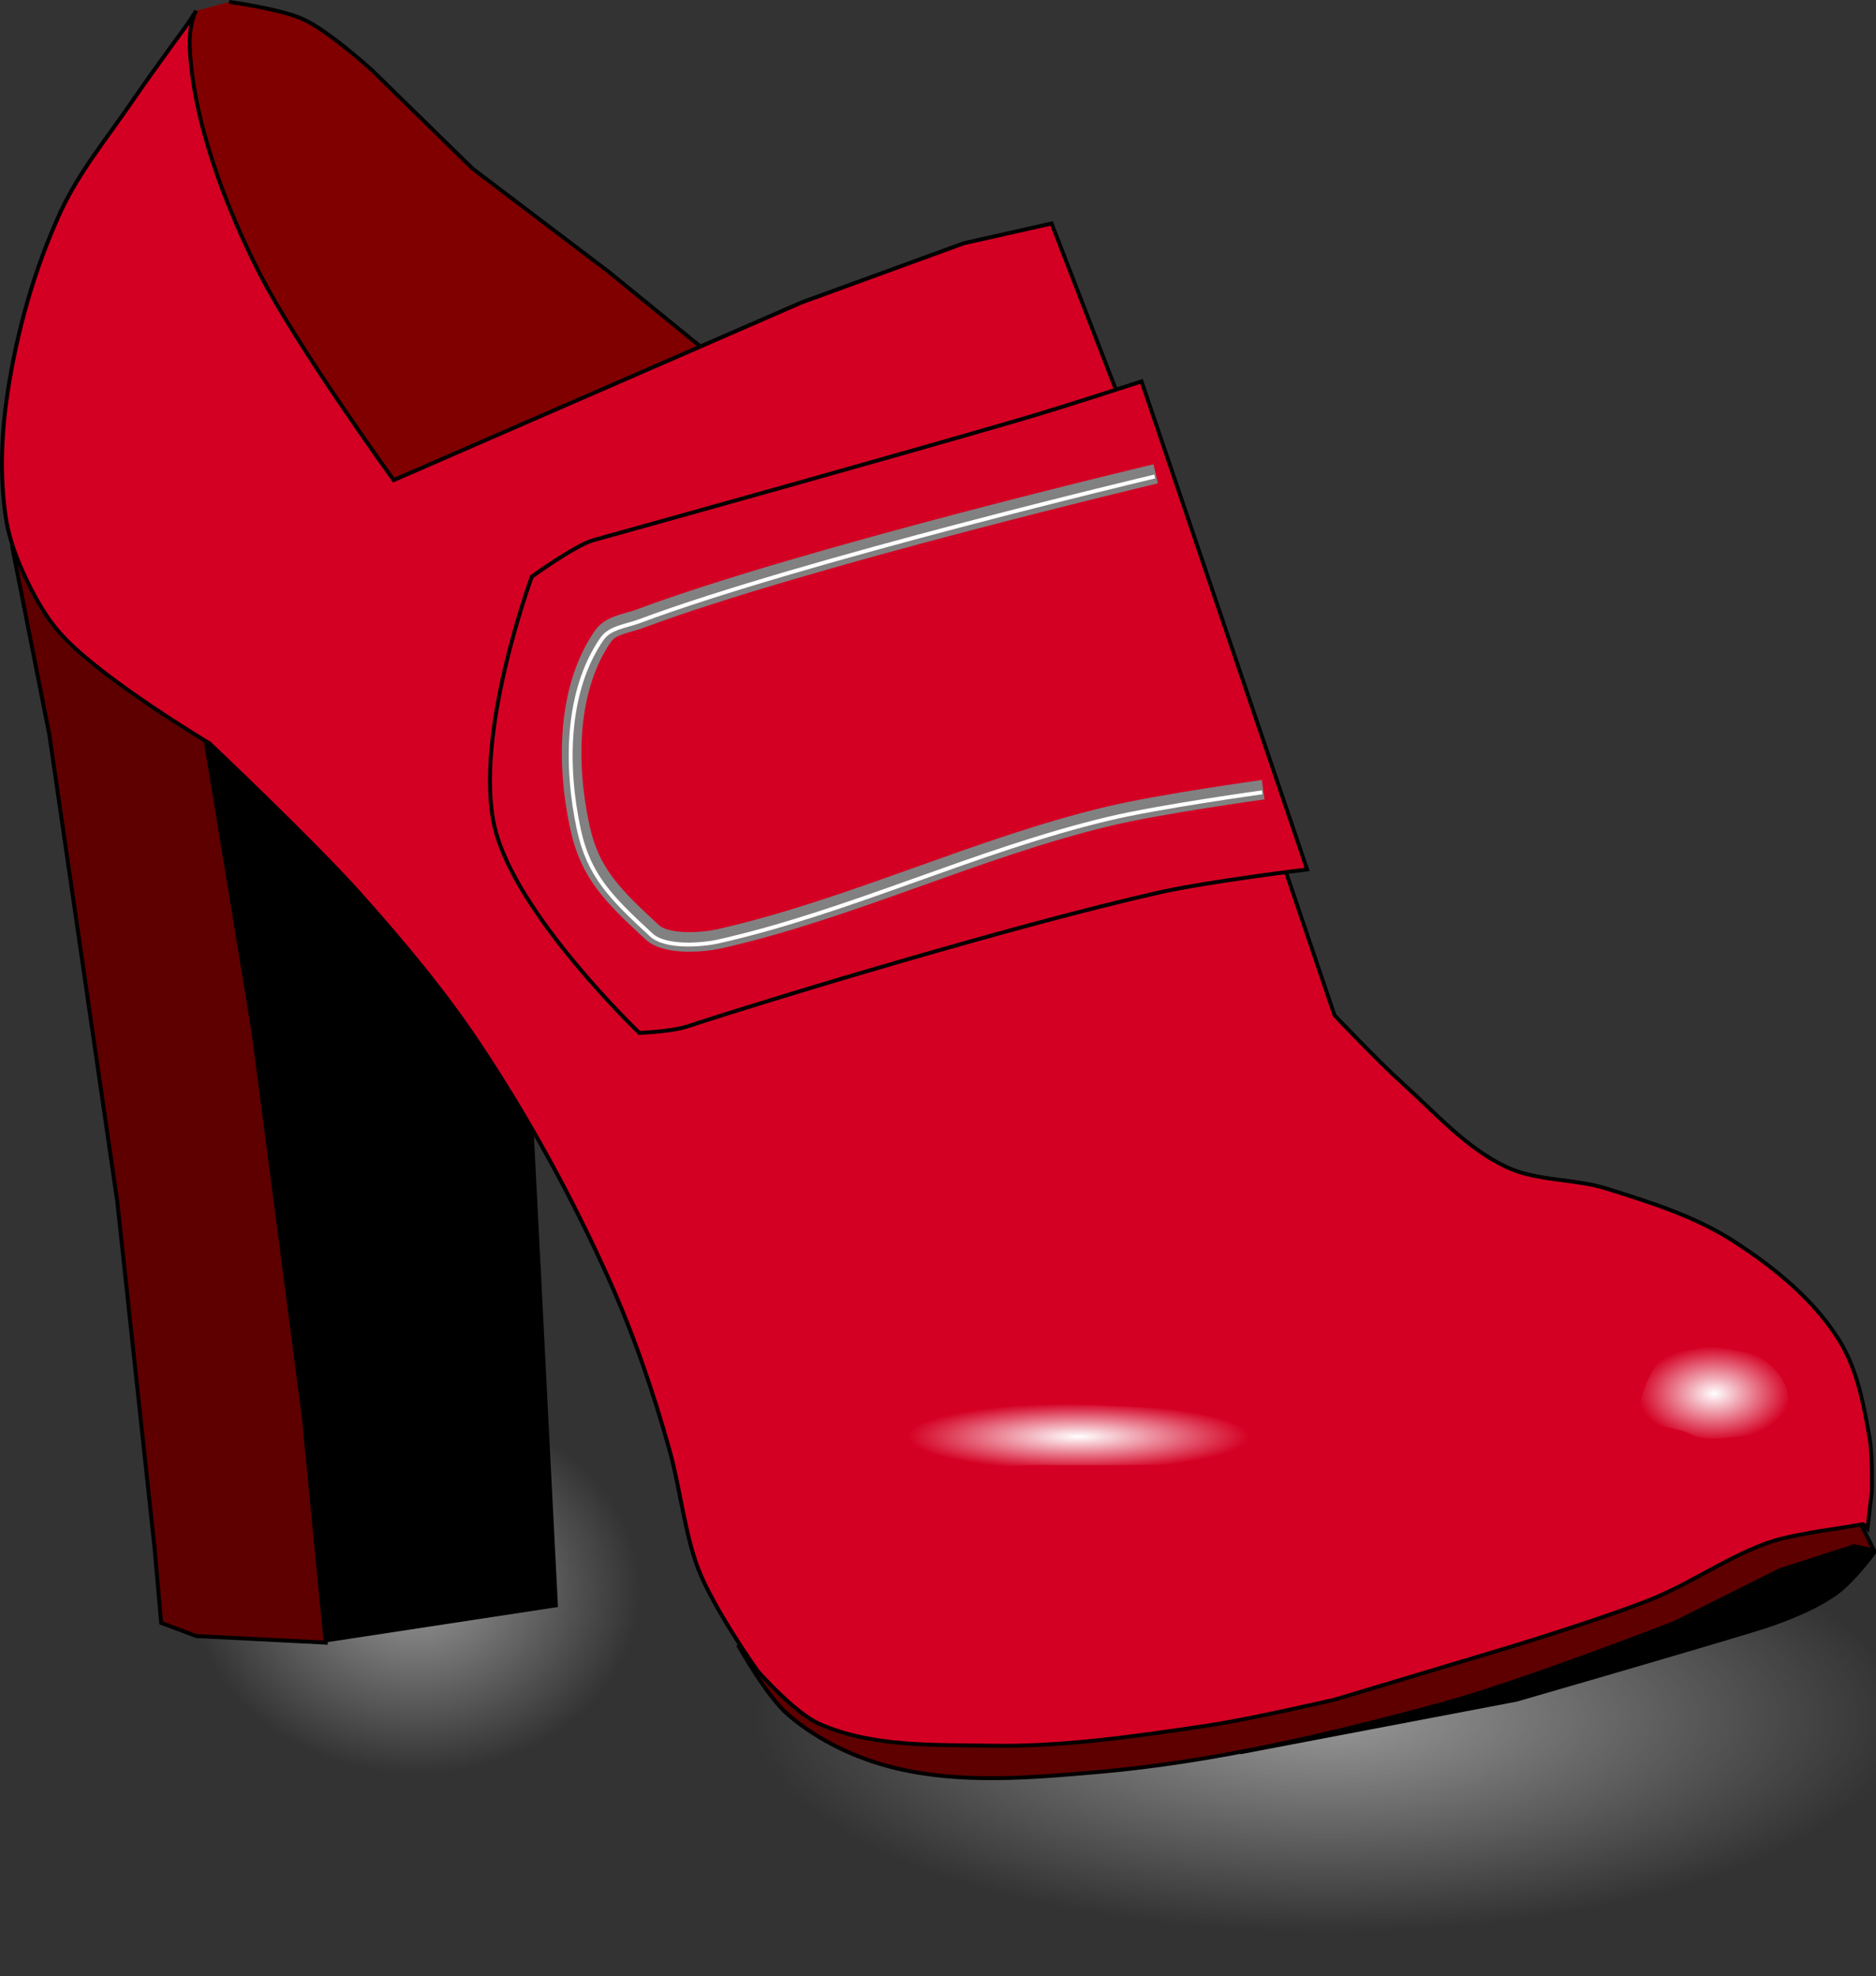
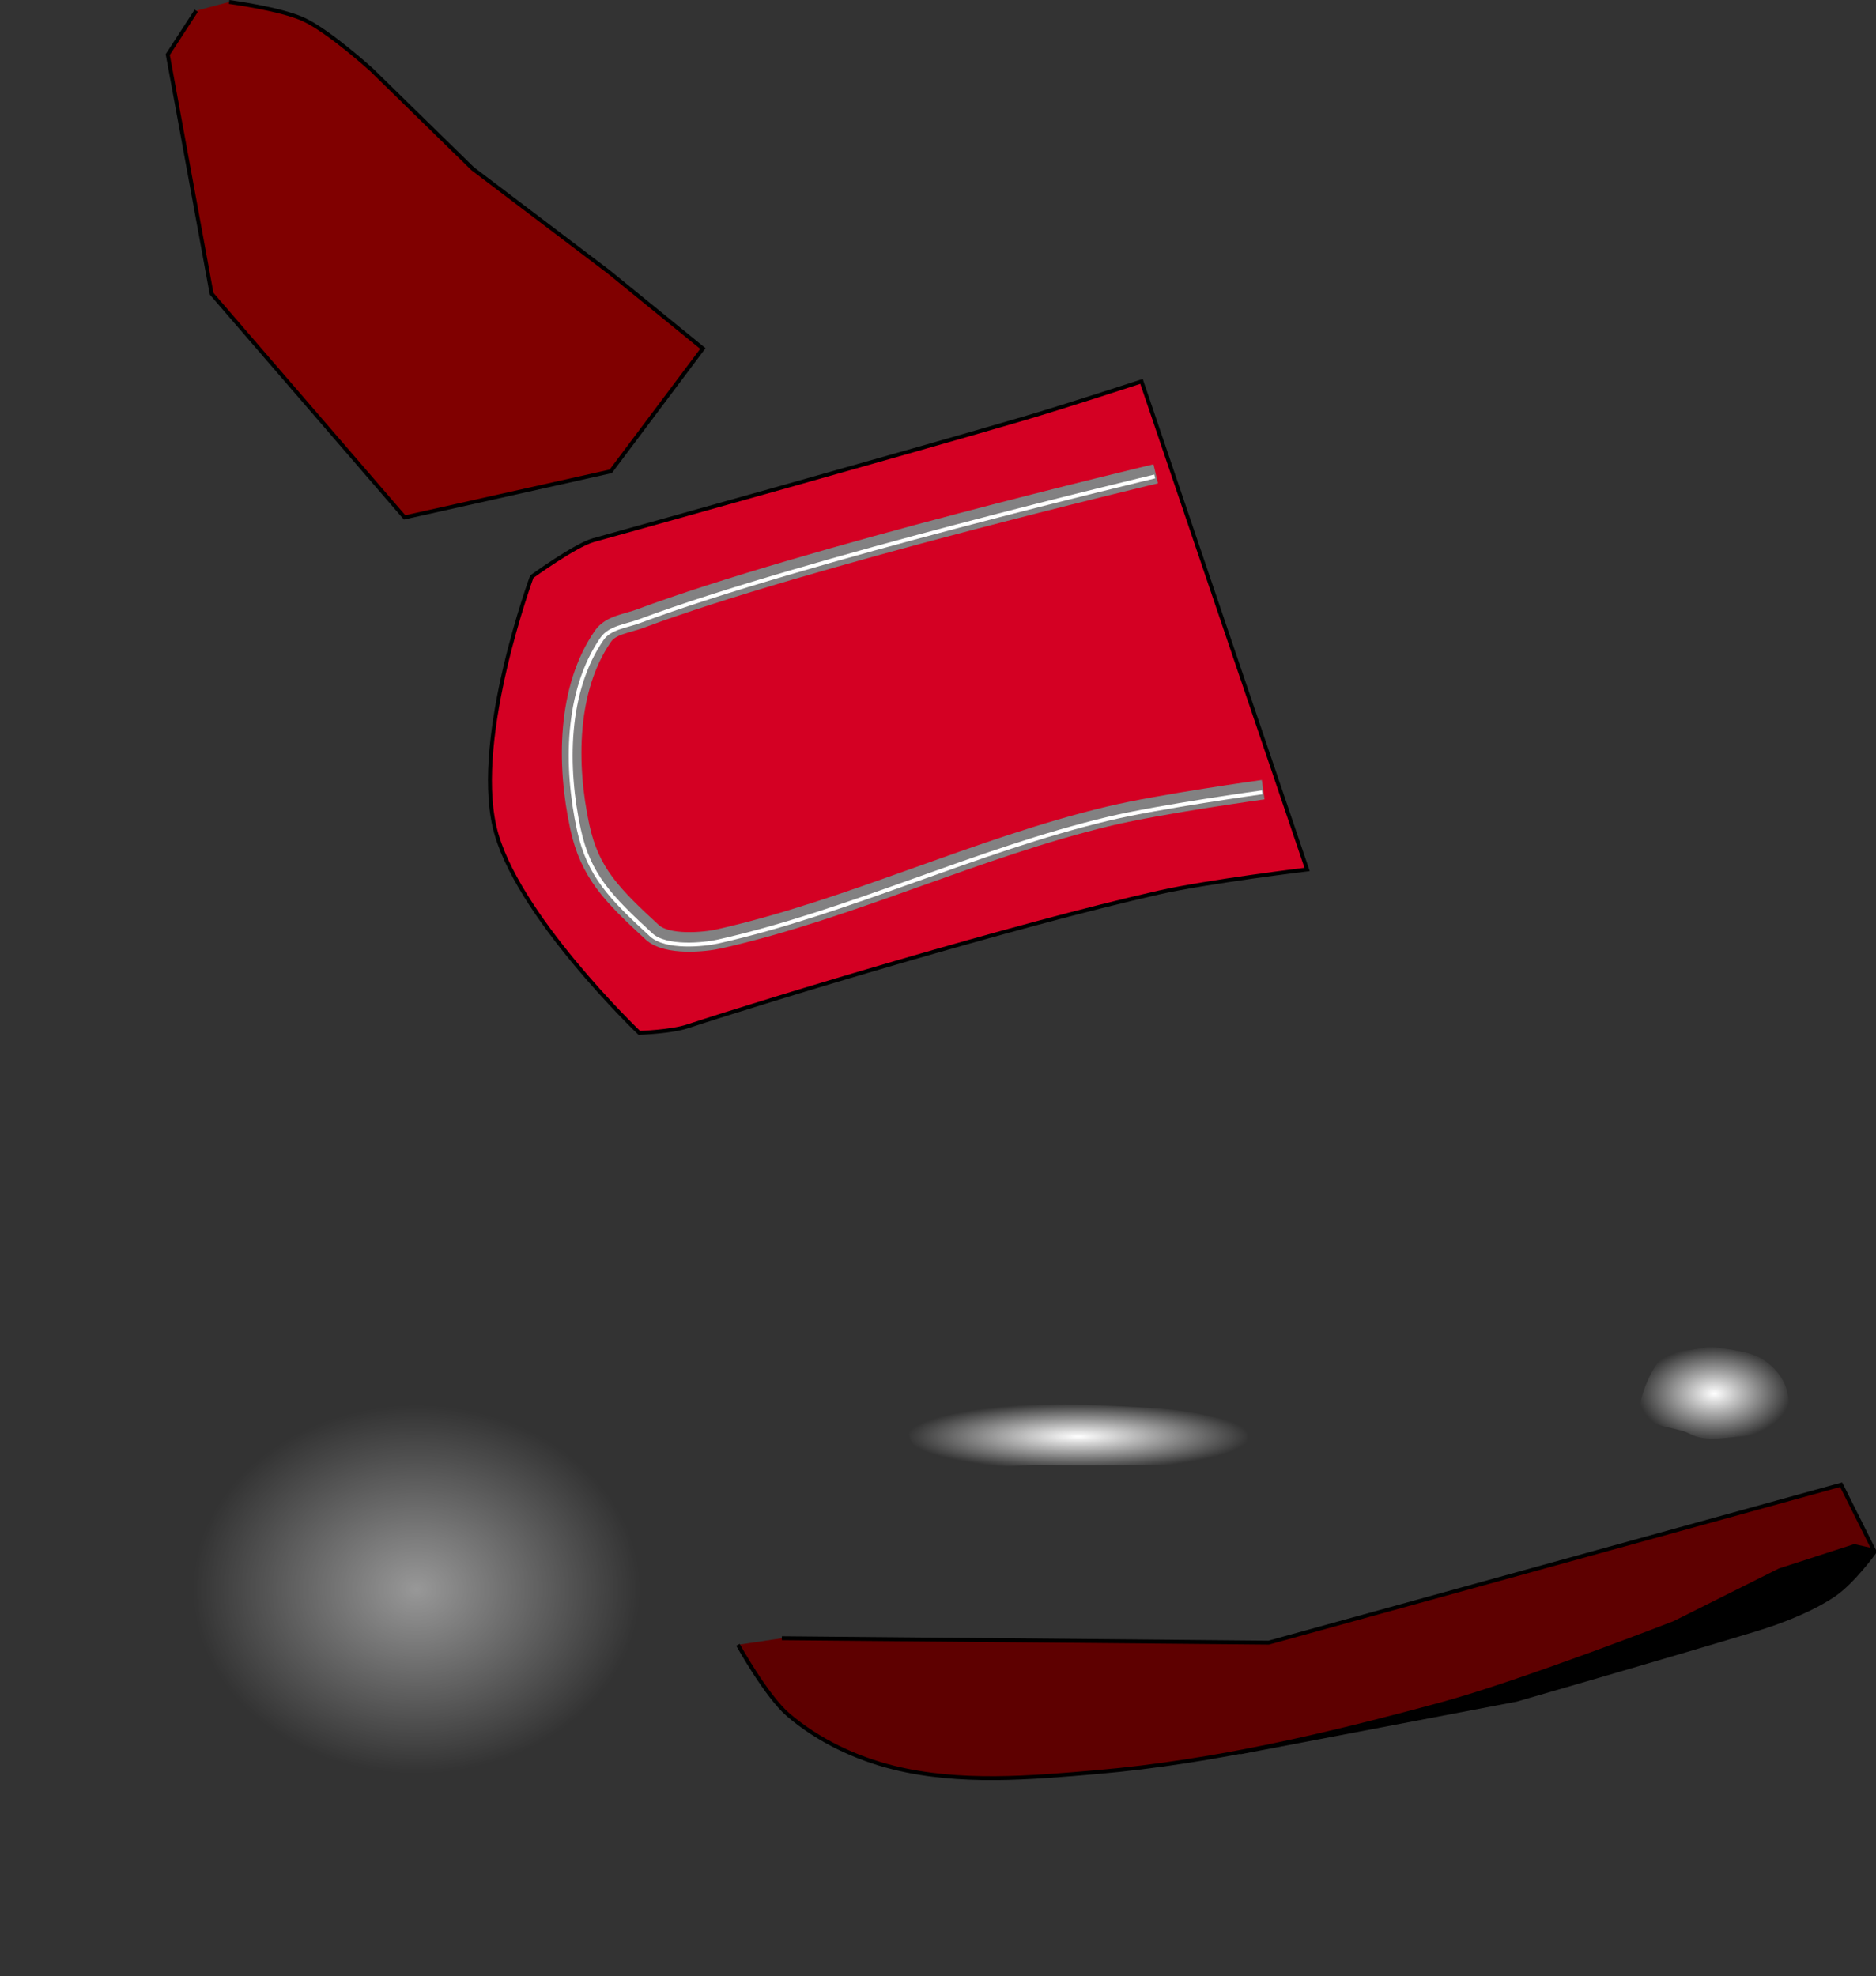
<svg xmlns="http://www.w3.org/2000/svg" xmlns:ns1="http://www.inkscape.org/namespaces/inkscape" xmlns:ns2="http://sodipodi.sourceforge.net/DTD/sodipodi-0.dtd" xmlns:xlink="http://www.w3.org/1999/xlink" id="svg2" version="1.1" ns1:version="0.48.2 r9819" width="479.304" height="504.874" ns2:docname="kinkyShoe.svg">
  <rect width="100%" height="100%" fill="#333333" stroke="none" />
  <title id="title8819">kinkyShoe</title>
  <defs id="defs6">
    <linearGradient ns1:collect="always" id="linearGradient3784">
      <stop style="stop-color:#999999;stop-opacity:1;" offset="0" id="stop3786" />
      <stop style="stop-color:#999999;stop-opacity:0;" offset="1" id="stop3788" />
    </linearGradient>
    <linearGradient ns1:collect="always" id="linearGradient4433">
      <stop style="stop-color:#ffffff;stop-opacity:1;" offset="0" id="stop4435" />
      <stop style="stop-color:#ffffff;stop-opacity:0;" offset="1" id="stop4437" />
    </linearGradient>
    <linearGradient ns1:collect="always" id="linearGradient3831">
      <stop style="stop-color:#ffffff;stop-opacity:1;" offset="0" id="stop3833" />
      <stop style="stop-color:#ffffff;stop-opacity:0;" offset="1" id="stop3835" />
    </linearGradient>
    <linearGradient ns1:collect="always" id="linearGradient3783">
      <stop style="stop-color:#ffffff;stop-opacity:1;" offset="0" id="stop3785" />
      <stop style="stop-color:#ffffff;stop-opacity:0;" offset="1" id="stop3787" />
    </linearGradient>
    <radialGradient ns1:collect="always" xlink:href="#linearGradient3783" id="radialGradient3789" cx="274.096" cy="458.821" fx="274.096" fy="458.821" r="43.747" gradientTransform="matrix(1,0,0,0.196,1.391,277.063)" gradientUnits="userSpaceOnUse" />
    <radialGradient ns1:collect="always" xlink:href="#linearGradient3831" id="radialGradient3837" cx="436.591" cy="447.78" fx="436.591" fy="447.78" r="19.541" gradientTransform="matrix(1,0,0,0.625,1.391,76.176)" gradientUnits="userSpaceOnUse" />
    <radialGradient ns1:collect="always" xlink:href="#linearGradient4433" id="radialGradient4439" cx="231.395" cy="180.584" fx="231.395" fy="180.584" r="104.389" gradientTransform="matrix(1,0,0,0.797,0,36.636)" gradientUnits="userSpaceOnUse" />
    <radialGradient ns1:collect="always" xlink:href="#linearGradient3784" id="radialGradient3790" cx="330.603" cy="480.546" fx="330.603" fy="480.546" r="124.397" gradientTransform="matrix(1,0,0,0.261,0,354.998)" gradientUnits="userSpaceOnUse" />
    <radialGradient ns1:collect="always" xlink:href="#linearGradient3784-2" id="radialGradient3790-5" cx="330.603" cy="480.546" fx="330.603" fy="480.546" r="124.397" gradientTransform="matrix(1,0,0,0.261,0,354.998)" gradientUnits="userSpaceOnUse" />
    <linearGradient ns1:collect="always" id="linearGradient3784-2">
      <stop style="stop-color:#999999;stop-opacity:1;" offset="0" id="stop3786-3" />
      <stop style="stop-color:#999999;stop-opacity:0;" offset="1" id="stop3788-1" />
    </linearGradient>
    <radialGradient r="124.397" fy="480.546" fx="330.603" cy="480.546" cx="330.603" gradientTransform="matrix(1,0,0,0.261,0,354.998)" gradientUnits="userSpaceOnUse" id="radialGradient3807" xlink:href="#linearGradient3784-2" ns1:collect="always" />
  </defs>
  <ns2:namedview pagecolor="#ffffff" bordercolor="#666666" borderopacity="1" objecttolerance="10" gridtolerance="10" guidetolerance="10" ns1:pageopacity="0" ns1:pageshadow="2" ns1:window-width="1072" ns1:window-height="677" id="namedview4" showgrid="false" ns1:zoom="1.2619137" ns1:cx="137.43778" ns1:cy="322.92866" ns1:window-x="0" ns1:window-y="0" ns1:window-maximized="0" ns1:current-layer="svg2" fit-margin-top="0" fit-margin-left="0" fit-margin-right="0" fit-margin-bottom="0" />
  <path style="fill:#800000;fill-opacity:1;stroke:#000000;stroke-width:1px;stroke-linecap:butt;stroke-linejoin:miter;stroke-opacity:1" d="m 50.141,2.741 -7.284,11.207 11.207,61.078 49.31,57.155 52.672,-11.767 23.534,-31.379 -24.095,-19.612 -34.741,-26.336 -25.776,-25.216 c 0,0 -10.831,-9.852 -17.371,-12.888 C 71.68,2.235 58.546,0.5 58.546,0.5" id="path3809" ns1:connector-curvature="0" ns2:nodetypes="cccccccccss" />
  <path ns2:type="arc" style="opacity:0.99;fill:url(#radialGradient3807);fill-opacity:1;stroke:none" id="path3005-6" ns2:cx="330.60345" ns2:cy="480.54611" ns2:rx="124.39655" ns2:ry="32.5" d="m 455,480.546 a 124.397,32.5 0 1 1 -248.793,0 124.397,32.5 0 1 1 248.793,0 z" transform="matrix(0.459,0,0,1.448,-45.347,-289.624)" />
-   <path style="fill:#000000;fill-opacity:1;stroke:#000000;stroke-width:1px;stroke-linecap:butt;stroke-linejoin:miter;stroke-opacity:1" d="M 83.201,419.078 142.037,410.112 135.313,278.431 96.649,192.138 44.537,180.371 57.985,335.026" id="path3813" ns1:connector-curvature="0" />
-   <path ns2:type="arc" style="opacity:0.99;fill:url(#radialGradient3790);fill-opacity:1;stroke:none" id="path3005" ns2:cx="330.60345" ns2:cy="480.54611" ns2:rx="124.39655" ns2:ry="32.5" d="m 455,480.546 a 124.397,32.5 0 1 1 -248.793,0 124.397,32.5 0 1 1 248.793,0 z" transform="matrix(1.18,0,0,1.69,-50.603,-373.204)" />
  <path style="fill:#000000;fill-opacity:1;stroke:#000000;stroke-width:1px;stroke-linecap:butt;stroke-linejoin:miter;stroke-opacity:1" d="m 316.865,447.655 70.603,-13.448 c 0,0 40.776,-11.761 61.078,-17.931 6.557,-1.993 14.528,-5.08 20.172,-8.966 4.71,-3.242 10.086,-10.647 10.086,-10.647 l -26.336,-6.724 -130.56,39.784" id="path3841" ns1:connector-curvature="0" ns2:nodetypes="ccssccc" />
  <path style="fill:#5e0000;fill-opacity:1;stroke:#000000;stroke-width:1px;stroke-linecap:butt;stroke-linejoin:miter;stroke-opacity:1" d="m 188.546,420.198 c 0,0 7.285,13.158 12.888,17.931 7.63,6.5 17.166,11.041 26.897,13.448 16.866,4.173 34.803,2.626 52.112,1.121 29.779,-2.589 59.13,-9.531 87.974,-17.371 20.236,-5.5 59.397,-20.733 59.397,-20.733 l 26.897,-13.448 19.052,-6.164 5.043,1.121 -8.405,-16.81 -146.25,40.345 -124.397,-1.121" id="path3839" ns1:connector-curvature="0" ns2:nodetypes="cssssccccccc" />
-   <path style="fill:#5e0000;fill-opacity:1;stroke:#000000;stroke-width:1px;stroke-linecap:butt;stroke-linejoin:miter;stroke-opacity:1" d="m 3.072,139.466 9.526,48.19 17.371,119.353 9.526,88.534 1.681,19.052 8.966,3.362 33.06,1.681 L 77.598,361.922 64.71,263.302 52.382,188.216 29.408,156.276" id="path3811" ns1:connector-curvature="0" />
-   <path style="fill:#d40023;fill-opacity:1;stroke:#000000;stroke-width:1px;stroke-linecap:butt;stroke-linejoin:miter;stroke-opacity:1" d="m 49.58,3.862 c 0,0 -10.637,14.445 -15.69,21.853 -6.392,9.374 -13.766,18.262 -18.491,28.578 -6.646,14.509 -11.043,30.172 -13.448,45.948 -1.577,10.342 -2.024,21.021 -0.56,31.379 0.711,5.031 2.379,9.944 4.483,14.569 2.64,5.803 5.753,11.574 10.086,16.25 10.539,11.371 37.543,27.457 37.543,27.457 0,0 26.533,25.061 38.664,38.664 10.795,12.105 21.268,24.604 30.259,38.103 12.651,18.995 23.707,39.139 33.06,59.957 6.416,14.28 11.499,29.183 15.69,44.267 2.5,9 3.841,21.114 7.188,29.834 3.961,10.318 15.225,26.2 15.225,26.2 0,0 9.395,10.652 15.69,13.448 13.423,5.963 29.021,5.34 43.707,5.603 18.379,0.33 36.728,-2.367 54.914,-5.043 11.126,-1.637 33.06,-6.724 33.06,-6.724 l 44.828,-13.448 c 0,0 24.556,-7.484 36.422,-12.328 10.364,-4.231 19.643,-11.015 30.259,-14.569 5.419,-1.814 16.81,-3.362 16.81,-3.362 l 6.724,-1.121 1.121,1.121 1.121,-9.526 c 0,0 0.206,-9.028 -0.56,-13.448 -1.503,-8.673 -3.172,-17.756 -7.845,-25.216 -6.524,-10.415 -16.568,-18.555 -26.897,-25.216 -9.853,-6.354 -21.311,-9.948 -32.5,-13.448 -8.392,-2.625 -17.847,-1.803 -25.776,-5.603 -10.18,-4.88 -17.944,-13.742 -26.336,-21.293 -6.087,-5.477 -17.371,-17.371 -17.371,-17.371 L 298.373,133.862 268.675,57.095 246.261,62.138 204.796,77.267 100.572,122.655 c 0,0 -24.636,-34.045 -34.181,-52.672 -8.684,-16.947 -17.208,-39.247 -17.931,-58.276 -0.171,-4.487 1.121,-7.845 1.121,-7.845 z" id="path3807" ns1:connector-curvature="0" ns2:nodetypes="csssssscssssscsssccssccccssssssccccccssc" />
  <path style="fill:url(#radialGradient3837);fill-opacity:1;stroke:none" d="m 435.363,344.275 c -2.78,0.573 -4.801,0.818 -7.636,0.968 -4.864,0.258 -9.326,12.352 -8.733,15.537 0.671,3.605 9.479,3.73 12.696,5.491 3.483,1.907 7.934,1.177 11.887,0.792 4.081,-0.397 9.215,-0.059 11.887,-3.17 1.964,-2.287 1.803,-6.088 0.985,-8.989 -0.852,-3.021 -3.17,-5.68 -5.765,-7.446 -2.865,-1.95 -6.565,-2.328 -9.981,-2.907 -1.757,-0.297 -3.593,-0.637 -5.338,-0.277 z" id="path2987" ns1:connector-curvature="0" ns2:nodetypes="ssssssssss" />
  <path style="fill:url(#radialGradient3789);fill-opacity:1;stroke:none" d="m 259.71,359.121 c 7.833,-0.434 15.701,-0.416 23.534,0 8.816,0.468 17.803,0.539 26.336,2.802 3.153,0.836 7.902,0.839 8.966,3.922 0.899,2.607 -1.6,5.797 -3.922,7.284 -5.043,3.23 -15.129,1.121 -17.931,1.121 -2.802,0 -20.547,0.128 -30.819,0 -7.473,-0.093 -15.275,1.653 -22.414,-0.56 -4.256,-1.32 -10.742,-2.853 -11.207,-7.284 -0.234,-2.233 2.739,-3.79 4.763,-4.763 6.86,-3.297 15.094,-2.101 22.694,-2.522 z" id="path2989" ns1:connector-curvature="0" ns2:nodetypes="sssssssssss" />
  <path style="fill:#d40023;fill-opacity:1;stroke:#000000;stroke-width:1px;stroke-linecap:butt;stroke-linejoin:miter;stroke-opacity:1" d="m 291.649,97.44 c 0,0 -20.108,6.562 -30.259,9.526 -33.031,9.644 -89.669,25.433 -109.771,31.022 -4.646,1.292 -15.746,9.323 -15.746,9.323 0,0 -14.904,40.413 -9.526,63.879 5.084,22.18 36.983,52.672 36.983,52.672 0,0 8.051,-0.258 12.332,-1.667 C 196.743,255.26 259.474,236.263 296.132,228 c 12.447,-2.806 37.823,-5.884 37.823,-5.884 z" id="path3843" ns1:connector-curvature="0" ns2:nodetypes="csscscsscc" />
  <path style="fill:none;stroke:#828182;stroke-width:5;stroke-linecap:butt;stroke-linejoin:miter;stroke-miterlimit:4;stroke-opacity:1;stroke-dasharray:none" d="m 295.269,121.048 c 0,0 -89.863,21.355 -131.681,36.983 -3.287,1.228 -7.528,1.598 -9.526,4.483 -9.281,13.403 -9.371,32.816 -5.922,48.75 2.53,11.688 8.127,17.348 18.491,26.897 3.764,3.468 13.415,2.519 17.129,1.681 33.81,-7.633 65.888,-23.326 99.741,-31.379 13.084,-3.113 39.224,-6.724 39.224,-6.724" id="path3845-1-7" ns1:connector-curvature="0" ns2:nodetypes="cssssssc" />
  <path style="fill:none;stroke:#ffffff;stroke-width:1;stroke-linecap:butt;stroke-linejoin:miter;stroke-miterlimit:4;stroke-opacity:1;stroke-dasharray:none" d="m 295.024,121.724 c 0,0 -89.863,21.355 -131.681,36.983 -3.287,1.228 -7.528,1.598 -9.526,4.483 -9.281,13.403 -9.371,32.816 -5.922,48.75 2.53,11.688 8.127,17.348 18.491,26.897 3.764,3.468 13.415,2.519 17.129,1.681 33.81,-7.633 65.888,-23.326 99.741,-31.379 13.084,-3.113 39.224,-6.724 39.224,-6.724" id="path3845-1" ns1:connector-curvature="0" ns2:nodetypes="cssssssc" />
</svg>